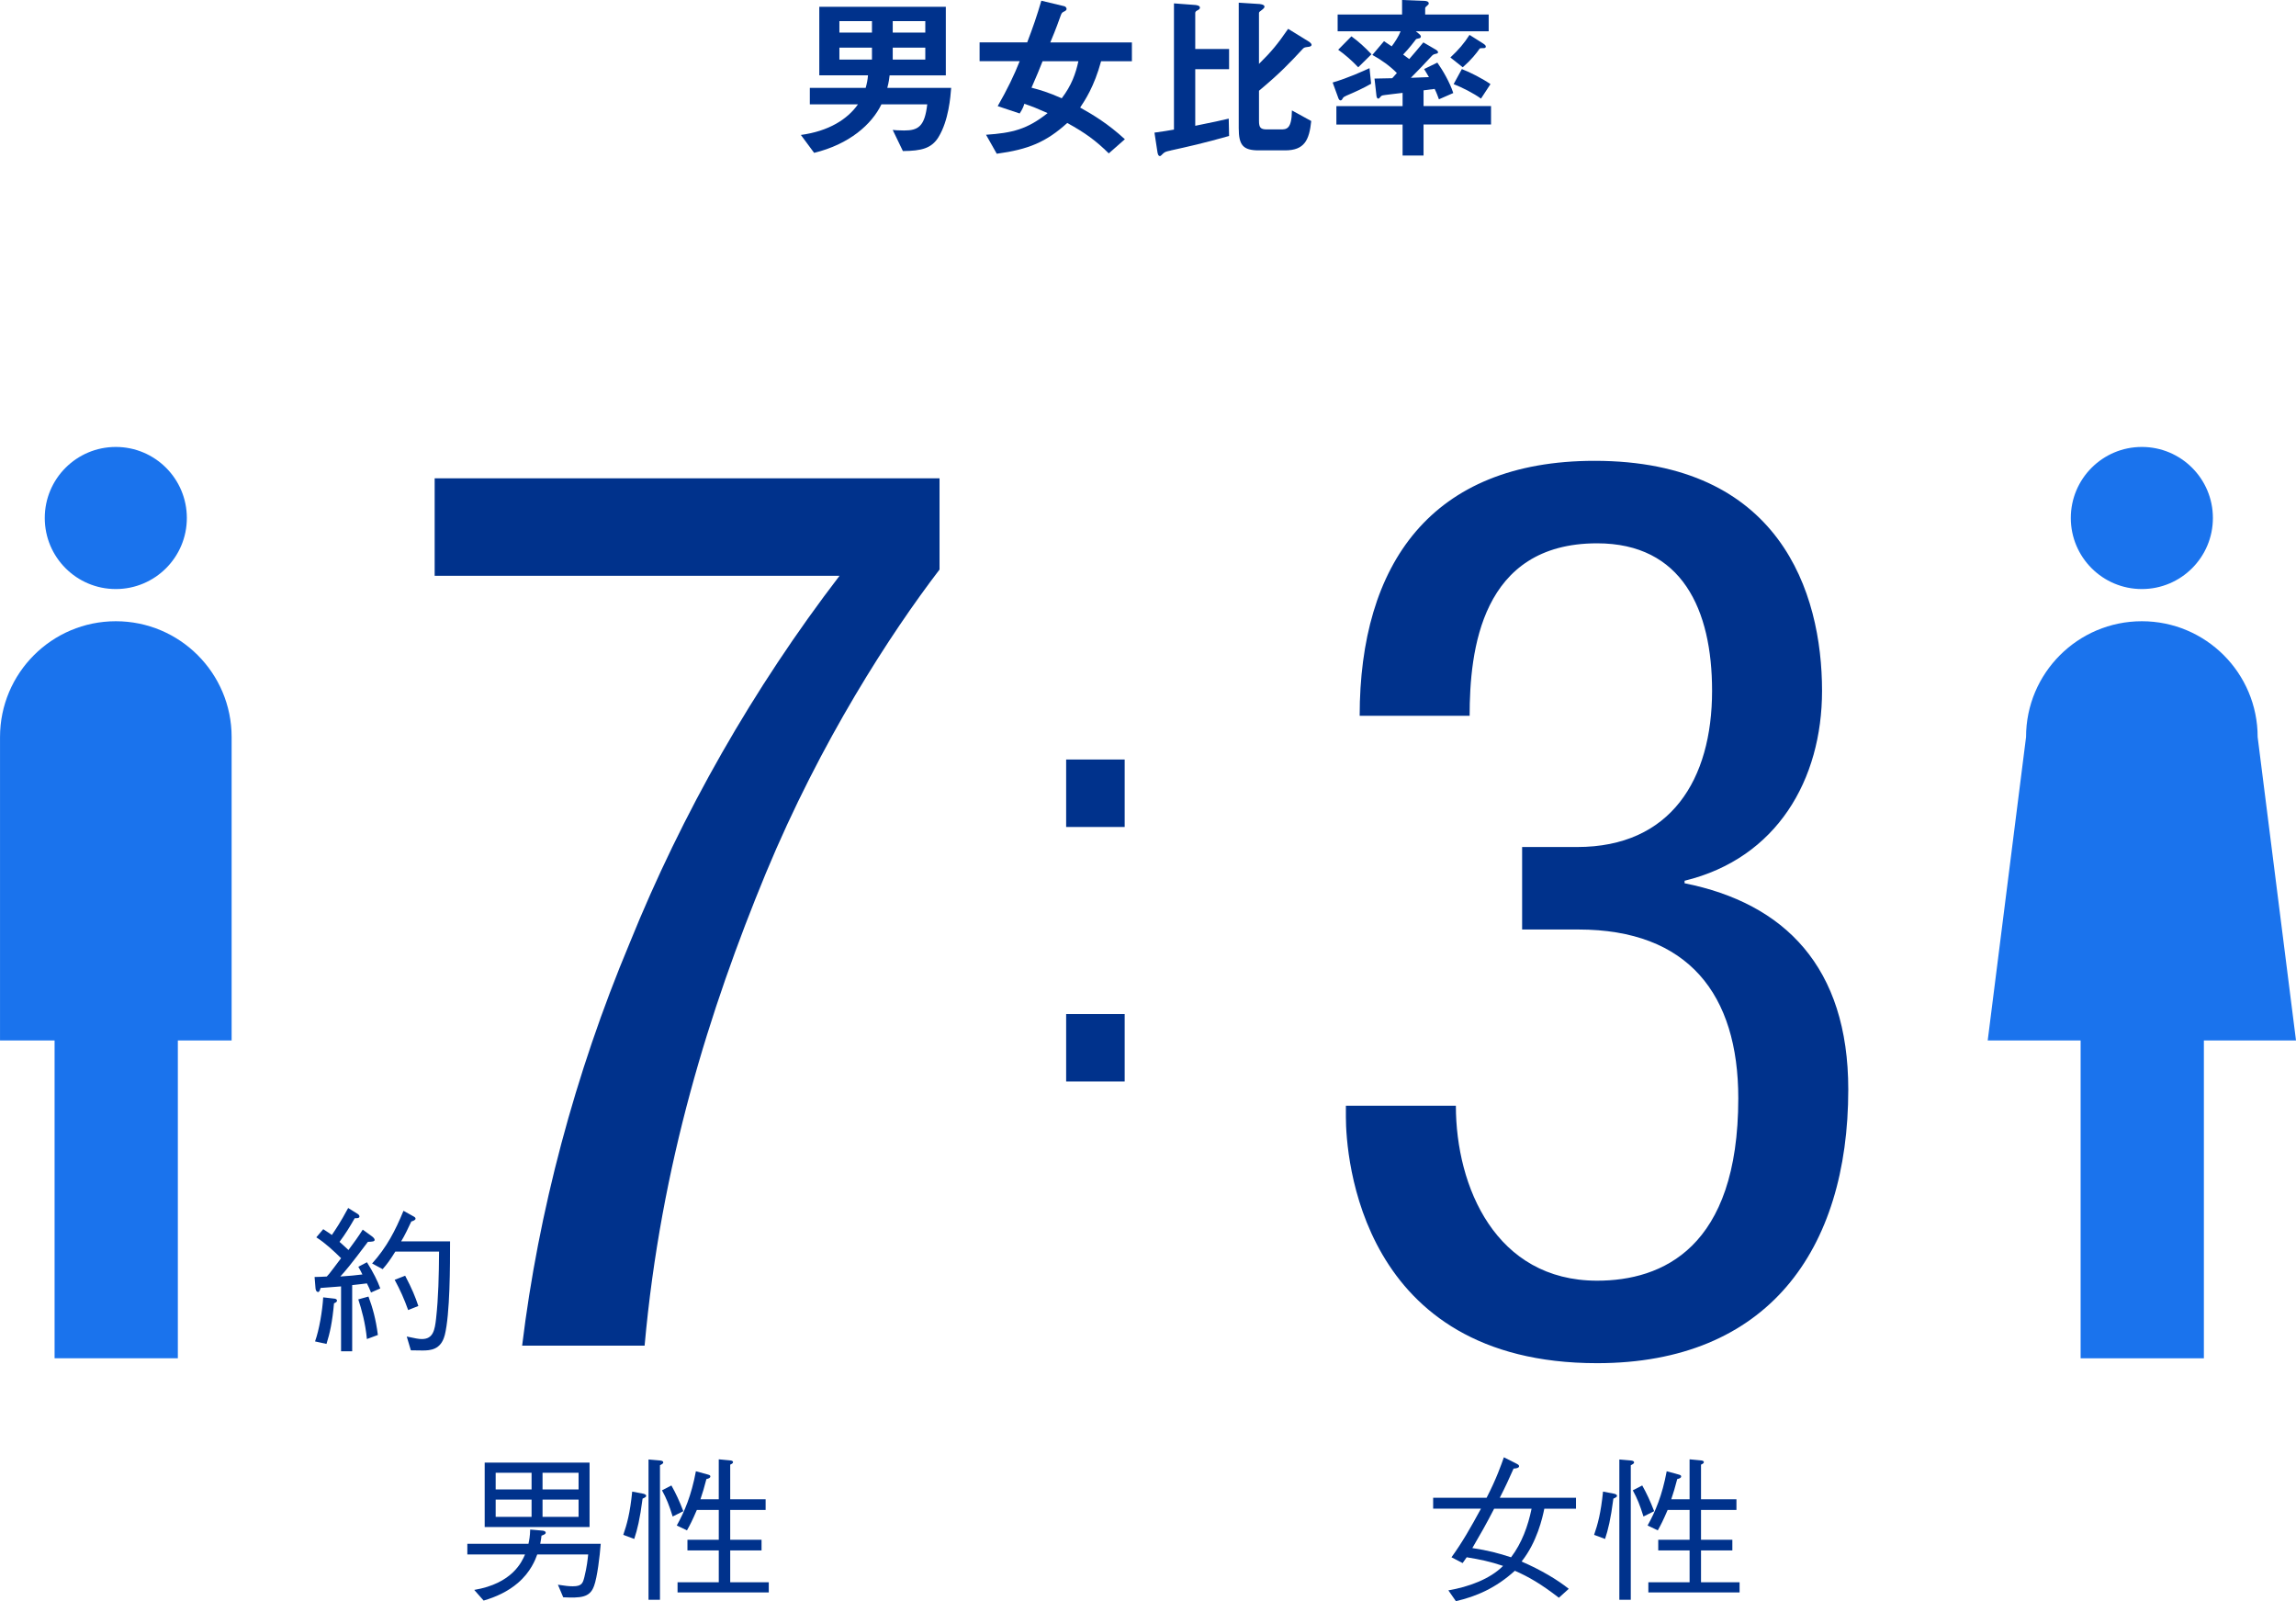
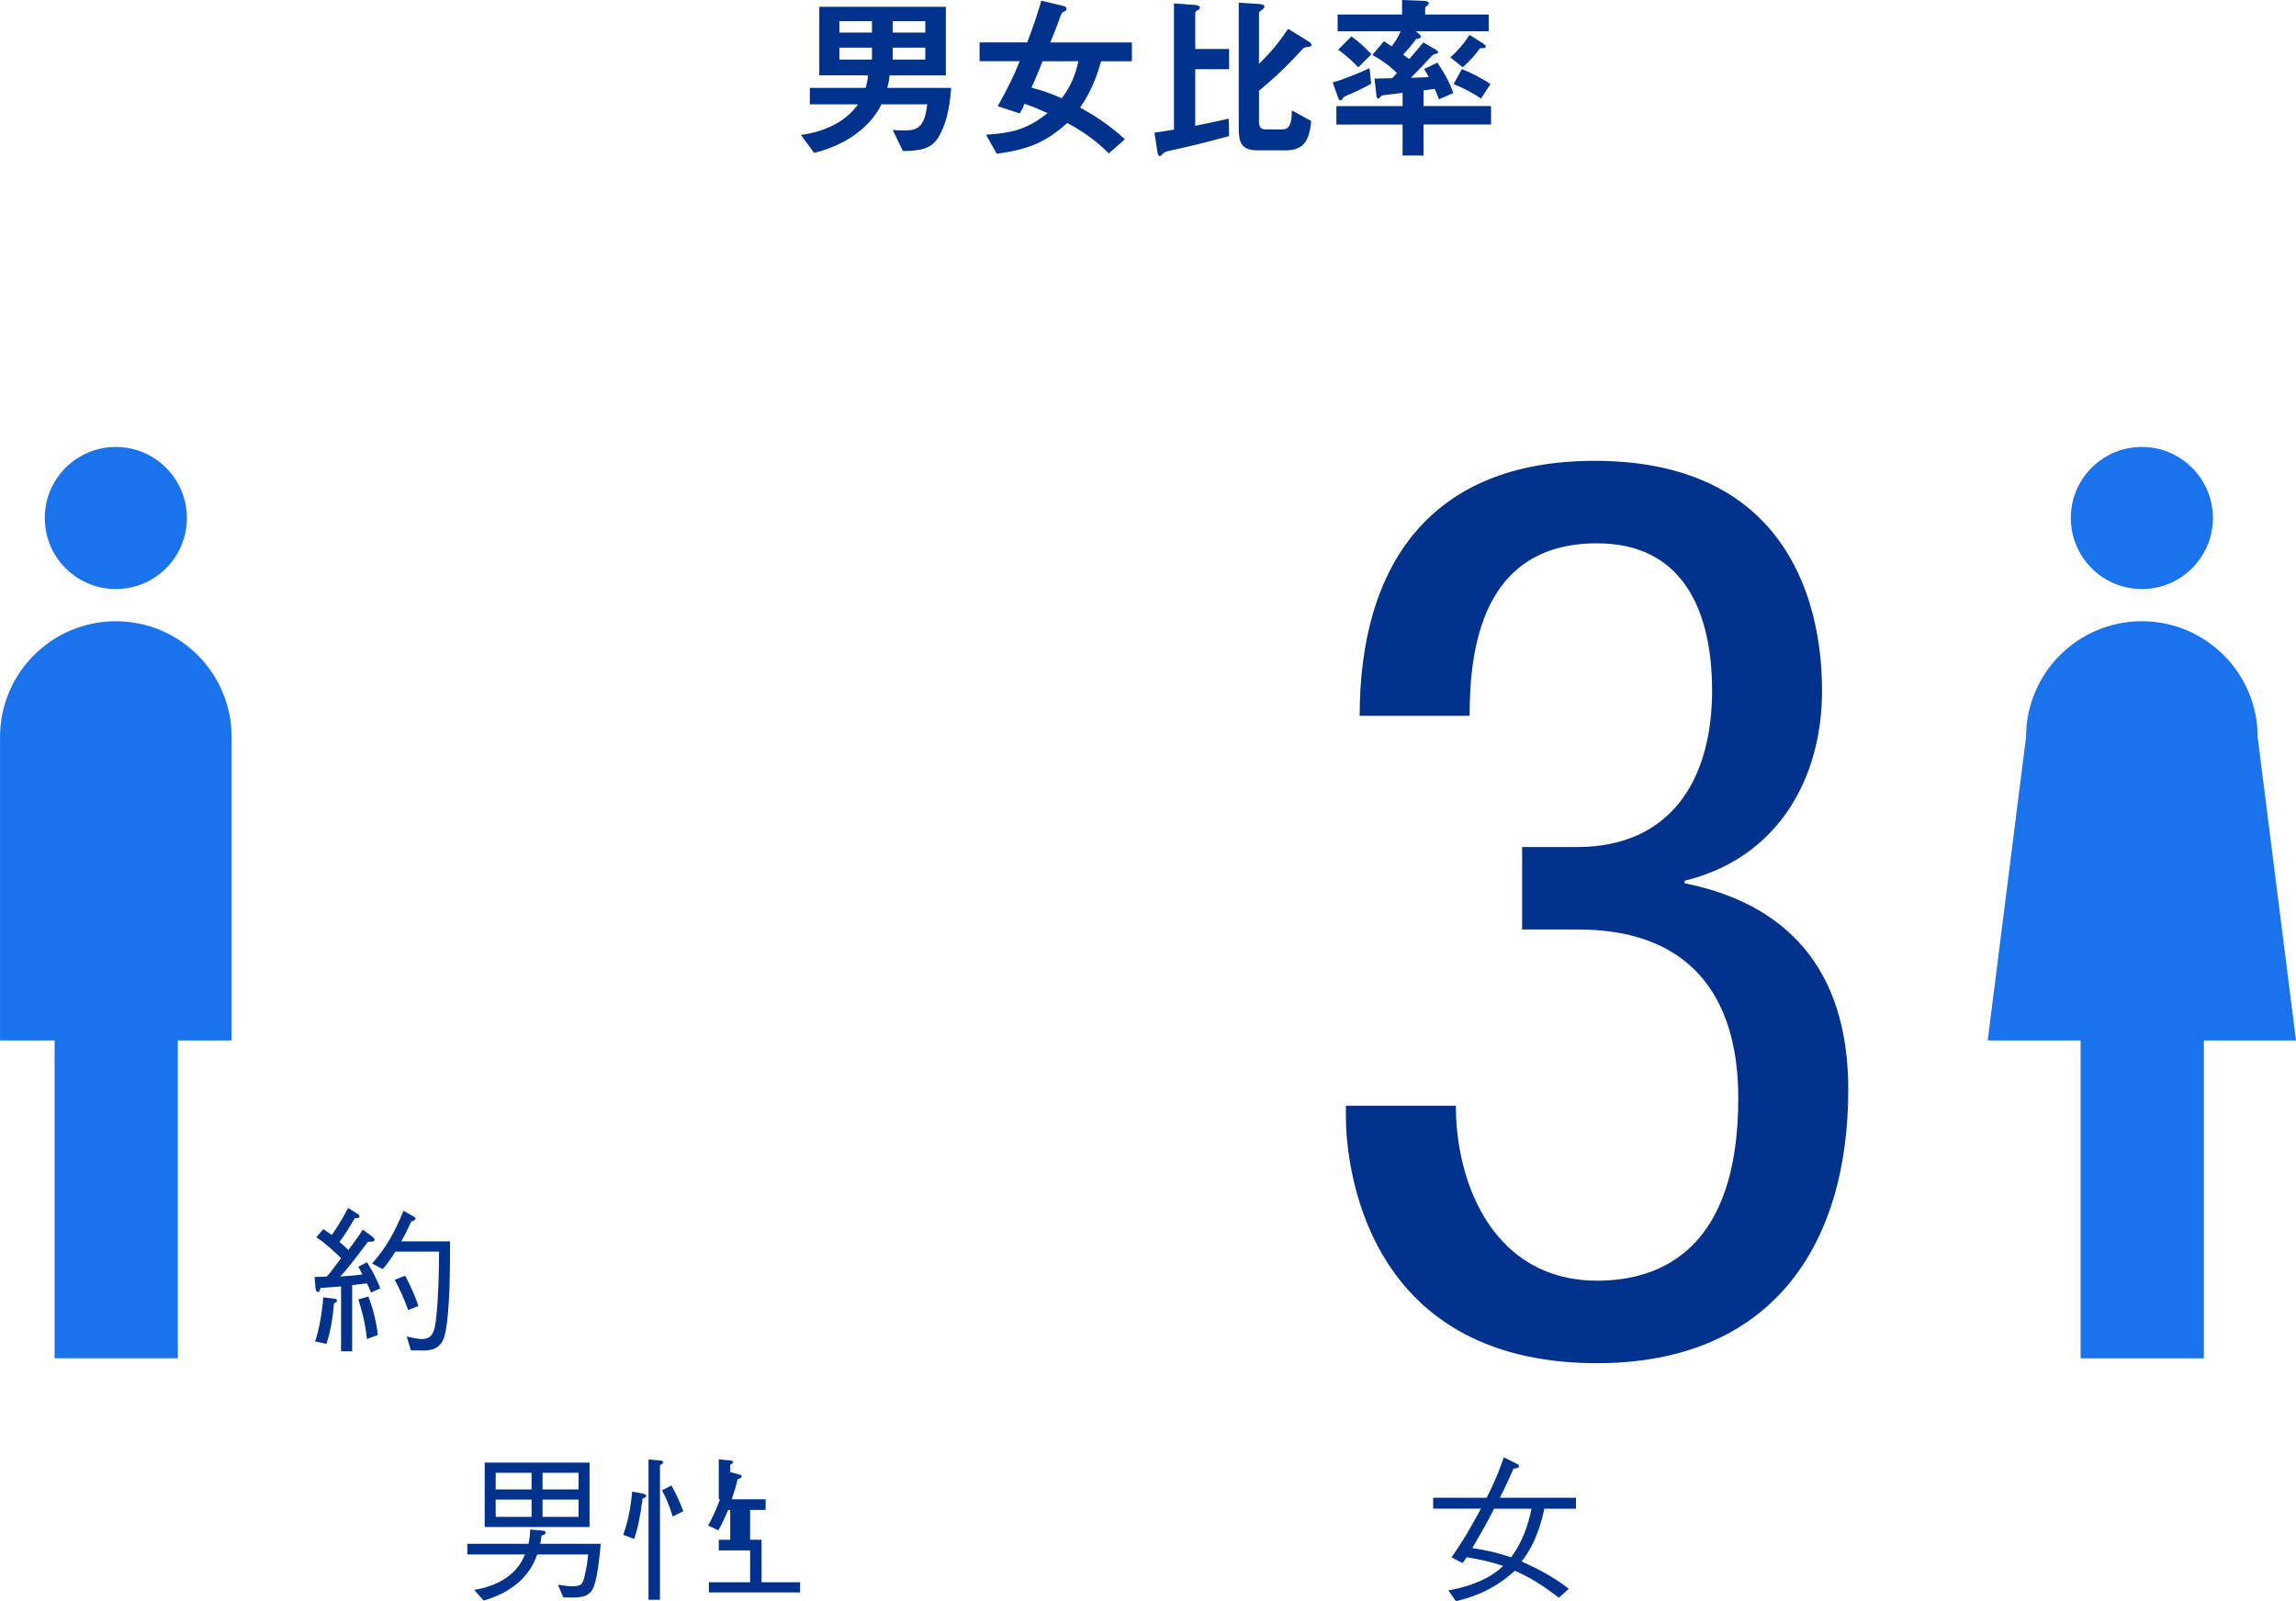
<svg xmlns="http://www.w3.org/2000/svg" id="_レイヤー_1" data-name="レイヤー 1" viewBox="0 0 102.582 71.529">
  <defs>
    <style>
      .cls-1 {
        fill: #00328c;
      }

      .cls-1, .cls-2 {
        stroke-width: 0px;
      }

      .cls-2 {
        fill: #1a73ed;
      }
    </style>
  </defs>
  <path class="cls-1" d="M16.576,57.738c-.063-.161-.098-.238-.183-.406-.076.014-.427.049-.658.077v2.956h-.497v-2.899c-.126.007-.574.049-.917.07-.015.056-.042.182-.112.182-.021,0-.099-.021-.112-.168l-.042-.504c.119,0,.441-.014.546-.021.085-.091.119-.126.337-.42.056-.077.203-.267.301-.399-.343-.336-.7-.672-1.106-.932l.309-.364c.146.091.314.21.385.259.147-.217.371-.539.729-1.205l.427.266c.057.035.077.084.077.112,0,.091-.146.077-.21.077-.238.414-.406.687-.68,1.058.063.056.344.308.399.364.225-.301.463-.63.638-.911l.413.301c.056.042.119.105.119.154,0,.077-.099.084-.302.091-.798,1.064-1.015,1.31-1.232,1.548.371-.021.7-.056.987-.091-.069-.147-.104-.203-.182-.343l.385-.203c.302.49.463.812.596,1.169l-.413.182ZM14.923,58.222c-.077.848-.182,1.324-.336,1.814l-.511-.112c.188-.525.329-1.373.364-1.968l.49.056c.027,0,.126.014.126.091,0,.063-.084.098-.134.119ZM16.393,59.818c-.069-.721-.237-1.324-.385-1.772l.455-.126c.183.49.329,1.001.42,1.716l-.49.182ZM19.868,59.65c-.168.651-.645.679-.988.679-.084,0-.448-.007-.524-.007l-.183-.616c.399.084.519.112.68.112.504,0,.574-.413.63-.91.105-.938.126-1.933.134-2.998h-1.954c-.225.364-.379.575-.567.785l-.47-.252c.651-.729,1.029-1.45,1.401-2.354l.44.245c.057.028.099.063.099.105,0,.077-.161.119-.189.126-.133.28-.287.617-.455.89h2.186c0,1.058,0,3.243-.238,4.195ZM18.236,58.523c-.183-.511-.351-.883-.603-1.352l.469-.182c.309.588.456.953.589,1.352l-.455.182Z" />
  <g>
    <path class="cls-1" d="M41.932,6.124c-.312.504-.752.616-1.592.624l-.455-.943c.079.008.264.024.512.024.631,0,.919-.185,1.031-1.168h-2.047c-.432.896-1.432,1.783-3.007,2.167l-.592-.8c1.239-.168,2.079-.695,2.551-1.367h-2.151v-.735h2.495c.056-.2.088-.36.104-.56h-2.176V.304h5.653v3.062h-2.511c-.016.128-.031.287-.104.56h2.854c-.031.399-.111,1.455-.566,2.198ZM38.958.943h-1.455v.512h1.455v-.512ZM38.958,2.127h-1.455v.535h1.455v-.535ZM41.341.943h-1.455v.512h1.455v-.512ZM41.341,2.127h-1.455v.535h1.455v-.535Z" />
    <path class="cls-1" d="M49.196,2.734c-.312,1.144-.72,1.743-.936,2.071.584.327,1.239.719,1.998,1.415l-.719.632c-.584-.576-1.048-.912-1.855-1.359-.943.855-1.734,1.183-3.15,1.375l-.479-.848c1.167-.08,1.839-.24,2.751-.968-.448-.199-.68-.296-1.04-.415-.032.104-.063.207-.208.432l-.982-.328c.423-.735.743-1.399.982-2.007h-1.791v-.84h2.127c.256-.671.432-1.175.632-1.862l1.031.247c.048.009.097.072.097.12,0,.024-.017.064-.072.096-.137.064-.145.072-.2.225-.239.671-.352.919-.456,1.175h3.646v.84h-1.375ZM46.581,2.734c-.16.407-.256.64-.495,1.184.399.104.728.199,1.351.472.44-.576.624-1.104.744-1.655h-1.6Z" />
    <path class="cls-1" d="M52.308,6.724c-.2.04-.265.064-.336.129q-.112.119-.144.119c-.08,0-.104-.096-.12-.208l-.128-.839c.32-.04.687-.104.871-.136V.151l.96.072c.056.008.2.024.2.12,0,.056-.049.088-.112.12-.063.031-.097.063-.097.119v1.607h1.512v.903h-1.512v2.527c.84-.168,1.12-.232,1.496-.32l.016.775c-1.127.32-1.814.472-2.606.647ZM58.44,2.095c-.176.023-.184.032-.264.12-.543.583-.959,1.031-1.926,1.839v1.352c0,.287.071.375.344.375h.623c.256,0,.496,0,.504-.848l.863.473c-.088.855-.304,1.311-1.168,1.311h-1.175c-.704,0-.896-.231-.896-.991V.12l.88.056c.04,0,.271.016.271.12,0,.048-.048.088-.071.111-.168.128-.176.128-.176.185v2.263c.559-.552.831-.88,1.303-1.567l.92.567c.031.017.127.088.127.145,0,.071-.088.088-.16.096Z" />
    <path class="cls-1" d="M60.149,4.277c-.088.04-.121.056-.16.12-.024.048-.049.088-.096.088-.064,0-.097-.096-.104-.12l-.248-.68c.688-.199,1.367-.512,1.647-.64l.072.696c-.36.207-.736.375-1.111.535ZM63.602,5.564v1.384h-.936v-1.384h-2.958v-.823h2.958v-.592c-.056.008-.695.08-.791.096-.08.009-.128.017-.168.049-.08.096-.096.111-.128.111-.056,0-.072-.072-.08-.12l-.088-.775c.495-.008.552-.008.792-.016.039-.048.08-.08.207-.232-.295-.304-.719-.607-1.095-.808l.52-.615c.063.04.184.12.344.231.136-.176.312-.447.399-.671h-2.814v-.752h2.879v-.647l1.008.04c.063,0,.184.023.184.111,0,.04-.024.064-.049.08-.071.064-.111.096-.111.136v.28h2.838v.752h-3.254l.12.096c.024.016.104.08.104.136,0,.064-.057.08-.112.088-.088.017-.104.024-.128.064-.264.352-.504.607-.552.655.056.04.208.152.272.2.168-.192.407-.472.631-.744l.576.336c.023.017.08.056.08.104,0,.048-.041.056-.072.063-.128.032-.145.032-.232.128-.295.32-.6.64-.911.951.208-.008.487-.016.808-.031-.12-.208-.152-.256-.216-.36l.592-.288c.239.336.56.888.712,1.359l-.641.28c-.047-.128-.104-.288-.191-.464-.168.024-.336.04-.496.064v.703h3.015v.823h-3.015ZM60.684,3.006c-.296-.312-.6-.575-.896-.783l.592-.6c.327.239.591.479.896.8l-.592.583ZM66.265,2.15c-.04,0-.136,0-.152.017-.151.216-.368.495-.759.839l-.553-.439c.368-.344.616-.632.855-1.008l.608.384c.088.057.12.097.12.137,0,.056-.041.071-.12.071ZM66.169,4.405c-.319-.231-.831-.496-1.223-.647l.367-.672c.36.136.936.432,1.279.672l-.424.647Z" />
  </g>
  <path class="cls-1" d="M68.007,37.838h2.456c4.188,0,6.03-3.015,6.03-6.979,0-3.629-1.34-6.588-5.137-6.588-5.192,0-5.695,4.802-5.695,7.705h-4.913c0-6.756,3.183-11.39,10.497-11.39,8.263,0,10.161,5.862,10.161,10.273,0,3.964-2.01,7.481-6.142,8.486v.112c4.467.893,7.314,3.741,7.314,9.212,0,7.202-3.63,12.227-11.223,12.227-10.608,0-11.223-9.268-11.223-10.999v-.502h4.914c0,3.629,1.786,7.816,6.309,7.816,2.903,0,6.309-1.452,6.309-8.151,0-4.634-2.232-7.537-7.146-7.537h-2.512v-3.685Z" />
-   <path class="cls-1" d="M19.42,21.367h22.557v4.076c-2.178,2.847-5.305,7.649-7.761,13.567-2.513,6.086-4.69,13.009-5.416,21.104h-5.472c.727-5.974,2.346-12.116,4.802-17.978,2.345-5.806,5.527-11.39,9.38-16.415h-18.09v-4.355Z" />
  <g>
    <g>
      <rect class="cls-2" x="92.959" y="45.424" width="5.507" height="15.254" />
      <circle class="cls-2" cx="95.695" cy="23.14" r="3.174" />
    </g>
    <path class="cls-2" d="M102.582,46.479h-13.774l1.713-13.553c0-2.858,2.317-5.174,5.174-5.174h0c2.858,0,5.174,2.317,5.174,5.174l1.713,13.553Z" />
  </g>
  <g>
    <path class="cls-1" d="M26.537,70.856c-.182.519-.609.533-1.373.498l-.237-.561c.329.049.476.07.665.07.413,0,.448-.147.519-.42.111-.448.146-.784.168-1.001h-2.276c-.084.231-.287.777-.868,1.275-.441.378-.974.623-1.527.784l-.42-.476c1.702-.287,2.129-1.254,2.269-1.583h-2.577v-.476h2.731c.035-.168.07-.336.077-.638l.561.049c.062.007.133.035.133.091s-.056.084-.188.133c-.015.098-.021.203-.057.364h2.703c-.042.546-.153,1.492-.301,1.891ZM21.655,68.216v-2.878h4.686v2.878h-4.686ZM23.75,65.793h-1.604v.742h1.604v-.742ZM23.75,66.991h-1.604v.771h1.604v-.771ZM25.85,65.793h-1.61v.742h1.61v-.742ZM25.85,66.991h-1.61v.771h1.61v-.771Z" />
-     <path class="cls-1" d="M27.847,68.566c.161-.469.302-.959.399-1.933l.477.091c.035.007.146.028.146.098,0,.028,0,.056-.16.126-.119.924-.238,1.394-.372,1.8l-.49-.182ZM28.975,65.198l.49.042c.056.007.168.014.168.091,0,.056-.084.091-.146.126v6.009h-.512v-6.268ZM29.998,66.36c.203.364.351.679.532,1.148l-.476.238c-.154-.498-.28-.812-.477-1.17l.42-.217ZM32.113,66.977v-1.786l.519.049c.035.007.119.014.119.077,0,.049-.042.07-.126.112v1.548h1.582v.476h-1.582v1.331h1.4v.476h-1.4v1.422h1.723v.455h-4.076v-.455h1.842v-1.422h-1.4v-.476h1.4v-1.331h-.98c-.203.469-.294.651-.441.911l-.455-.217c.343-.616.651-1.337.854-2.423l.511.14c.092.028.134.035.134.091,0,.077-.099.098-.176.119-.111.413-.153.574-.266.903h.819Z" />
+     <path class="cls-1" d="M27.847,68.566c.161-.469.302-.959.399-1.933l.477.091c.035.007.146.028.146.098,0,.028,0,.056-.16.126-.119.924-.238,1.394-.372,1.8l-.49-.182ZM28.975,65.198l.49.042c.056.007.168.014.168.091,0,.056-.084.091-.146.126v6.009h-.512v-6.268ZM29.998,66.36c.203.364.351.679.532,1.148l-.476.238c-.154-.498-.28-.812-.477-1.17l.42-.217ZM32.113,66.977v-1.786l.519.049c.035.007.119.014.119.077,0,.049-.042.07-.126.112v1.548h1.582v.476h-1.582v1.331h1.4v.476v1.422h1.723v.455h-4.076v-.455h1.842v-1.422h-1.4v-.476h1.4v-1.331h-.98c-.203.469-.294.651-.441.911l-.455-.217c.343-.616.651-1.337.854-2.423l.511.14c.092.028.134.035.134.091,0,.077-.099.098-.176.119-.111.413-.153.574-.266.903h.819Z" />
  </g>
  <g>
    <path class="cls-1" d="M64.031,67.397v-.49h2.389c.441-.854.658-1.485.771-1.807l.595.301c.028.014.085.049.085.098,0,.084-.169.105-.246.105-.175.399-.378.84-.616,1.303h3.404v.49h-1.415c-.084.413-.329,1.499-1.016,2.36.89.385,1.618.827,2.108,1.219l-.441.399c-.791-.609-1.338-.932-1.968-1.205-.848.771-1.723,1.148-2.634,1.358l-.336-.483c.903-.154,1.863-.504,2.444-1.093-.588-.196-1.022-.287-1.625-.385-.062.084-.147.21-.182.259l-.498-.259c.49-.679.848-1.31,1.317-2.171h-2.137ZM66.756,67.397c-.357.693-.609,1.134-.974,1.758.7.105,1.177.231,1.73.413.483-.637.756-1.394.917-2.171h-1.674Z" />
-     <path class="cls-1" d="M71.222,68.566c.161-.469.301-.959.399-1.933l.476.091c.035.007.147.028.147.098,0,.028,0,.056-.161.126-.119.924-.238,1.394-.371,1.8l-.49-.182ZM72.35,65.198l.49.042c.056.007.168.014.168.091,0,.056-.084.091-.147.126v6.009h-.511v-6.268ZM73.373,66.36c.203.364.35.679.532,1.148l-.477.238c-.154-.498-.28-.812-.477-1.17l.421-.217ZM75.488,66.977v-1.786l.518.049c.035.007.119.014.119.077,0,.049-.042.07-.126.112v1.548h1.583v.476h-1.583v1.331h1.4v.476h-1.4v1.422h1.723v.455h-4.076v-.455h1.843v-1.422h-1.401v-.476h1.401v-1.331h-.981c-.203.469-.294.651-.44.911l-.456-.217c.344-.616.651-1.337.854-2.423l.512.14c.091.028.133.035.133.091,0,.077-.098.098-.175.119-.112.413-.154.574-.267.903h.82Z" />
  </g>
  <g>
    <path class="cls-2" d="M5.174,26.314c1.753,0,3.174-1.421,3.174-3.174s-1.421-3.174-3.174-3.174-3.174,1.421-3.174,3.174,1.421,3.174,3.174,3.174Z" />
    <path class="cls-2" d="M10.349,32.926c0-2.858-2.317-5.174-5.174-5.174s-5.174,2.317-5.174,5.174v13.553h2.438v14.199h5.507v-14.199h2.403v-13.553Z" />
  </g>
-   <path class="cls-1" d="M47.634,33.929h2.615v3.014h-2.615v-3.014ZM47.634,45.3h2.615v3.013h-2.615v-3.013Z" />
</svg>